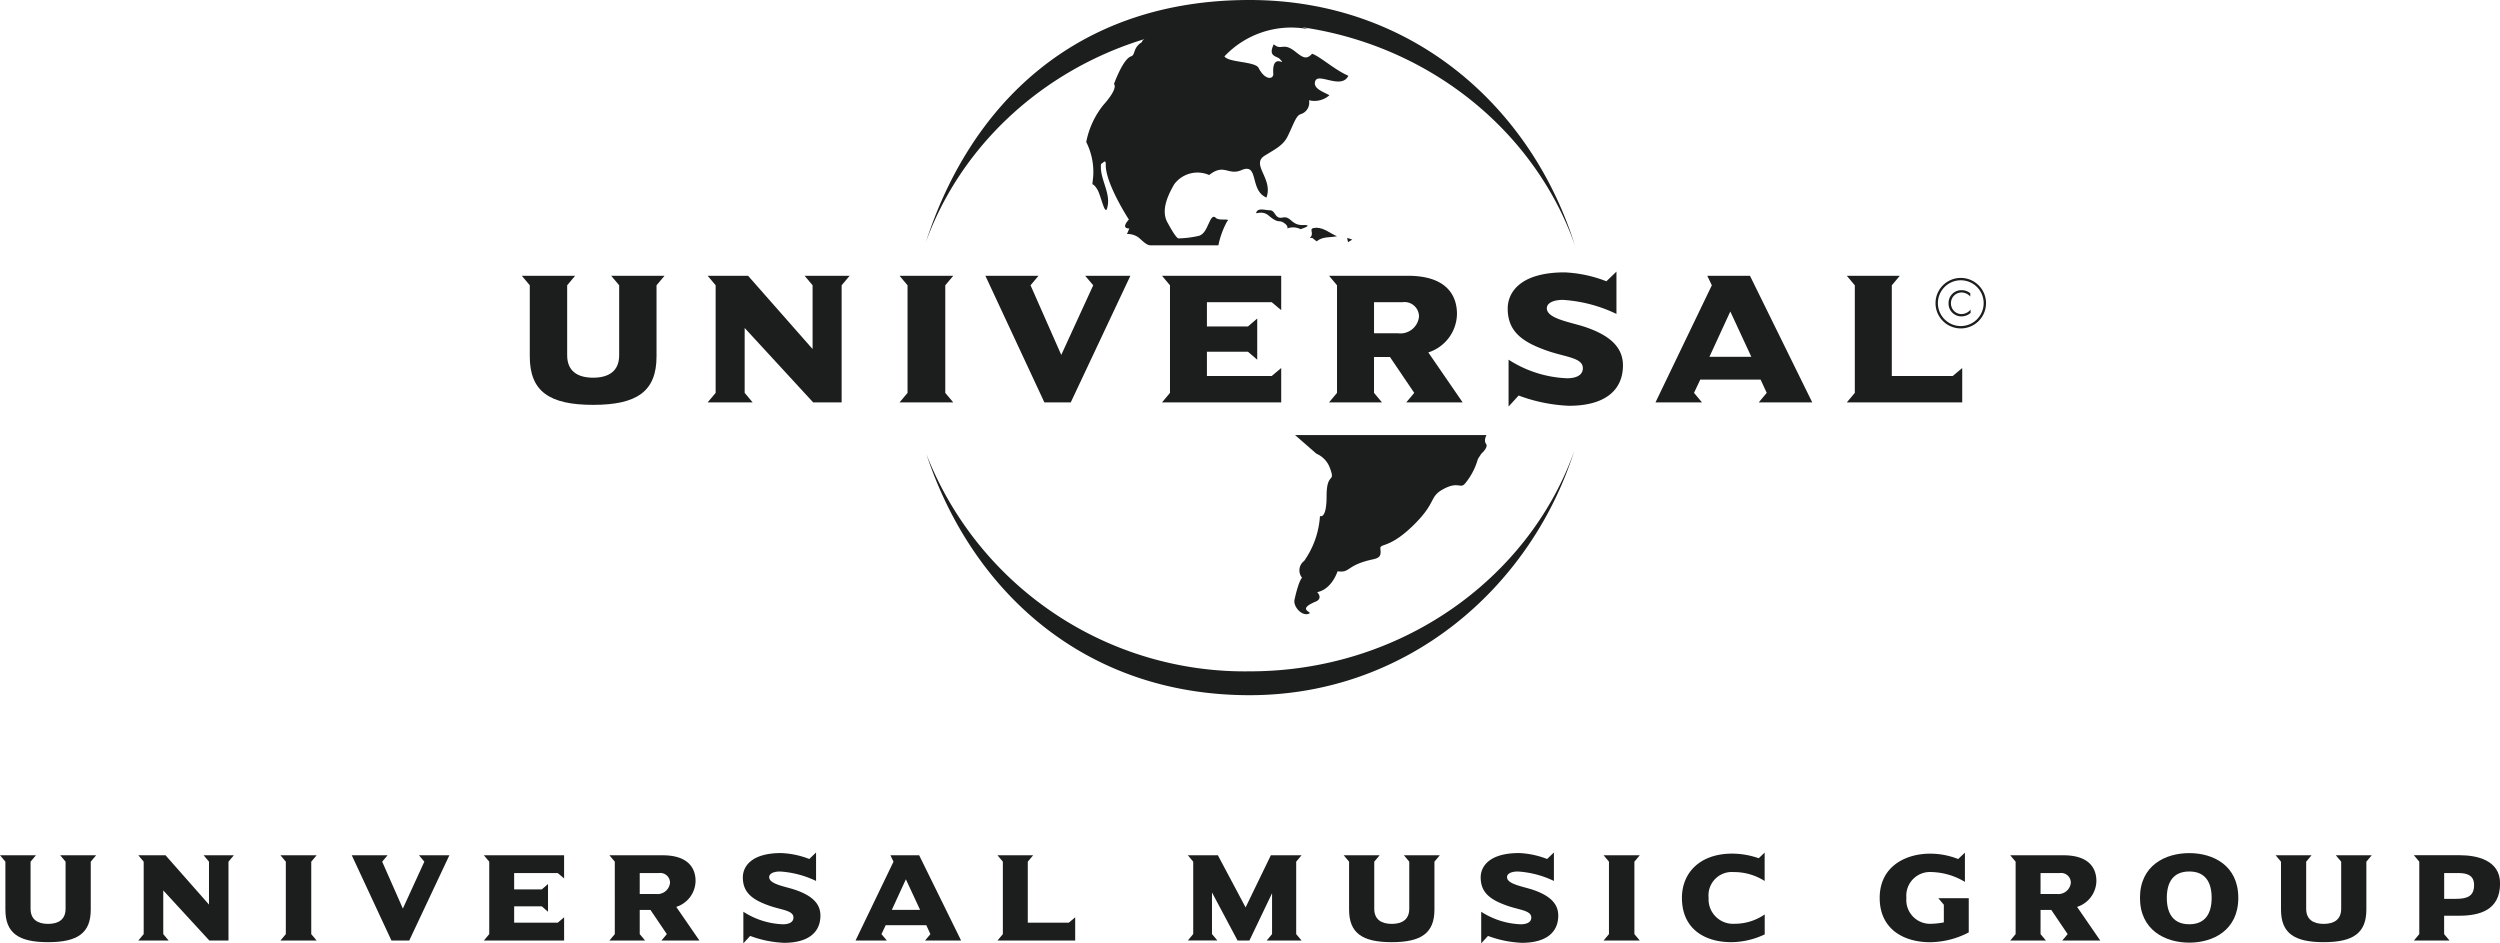
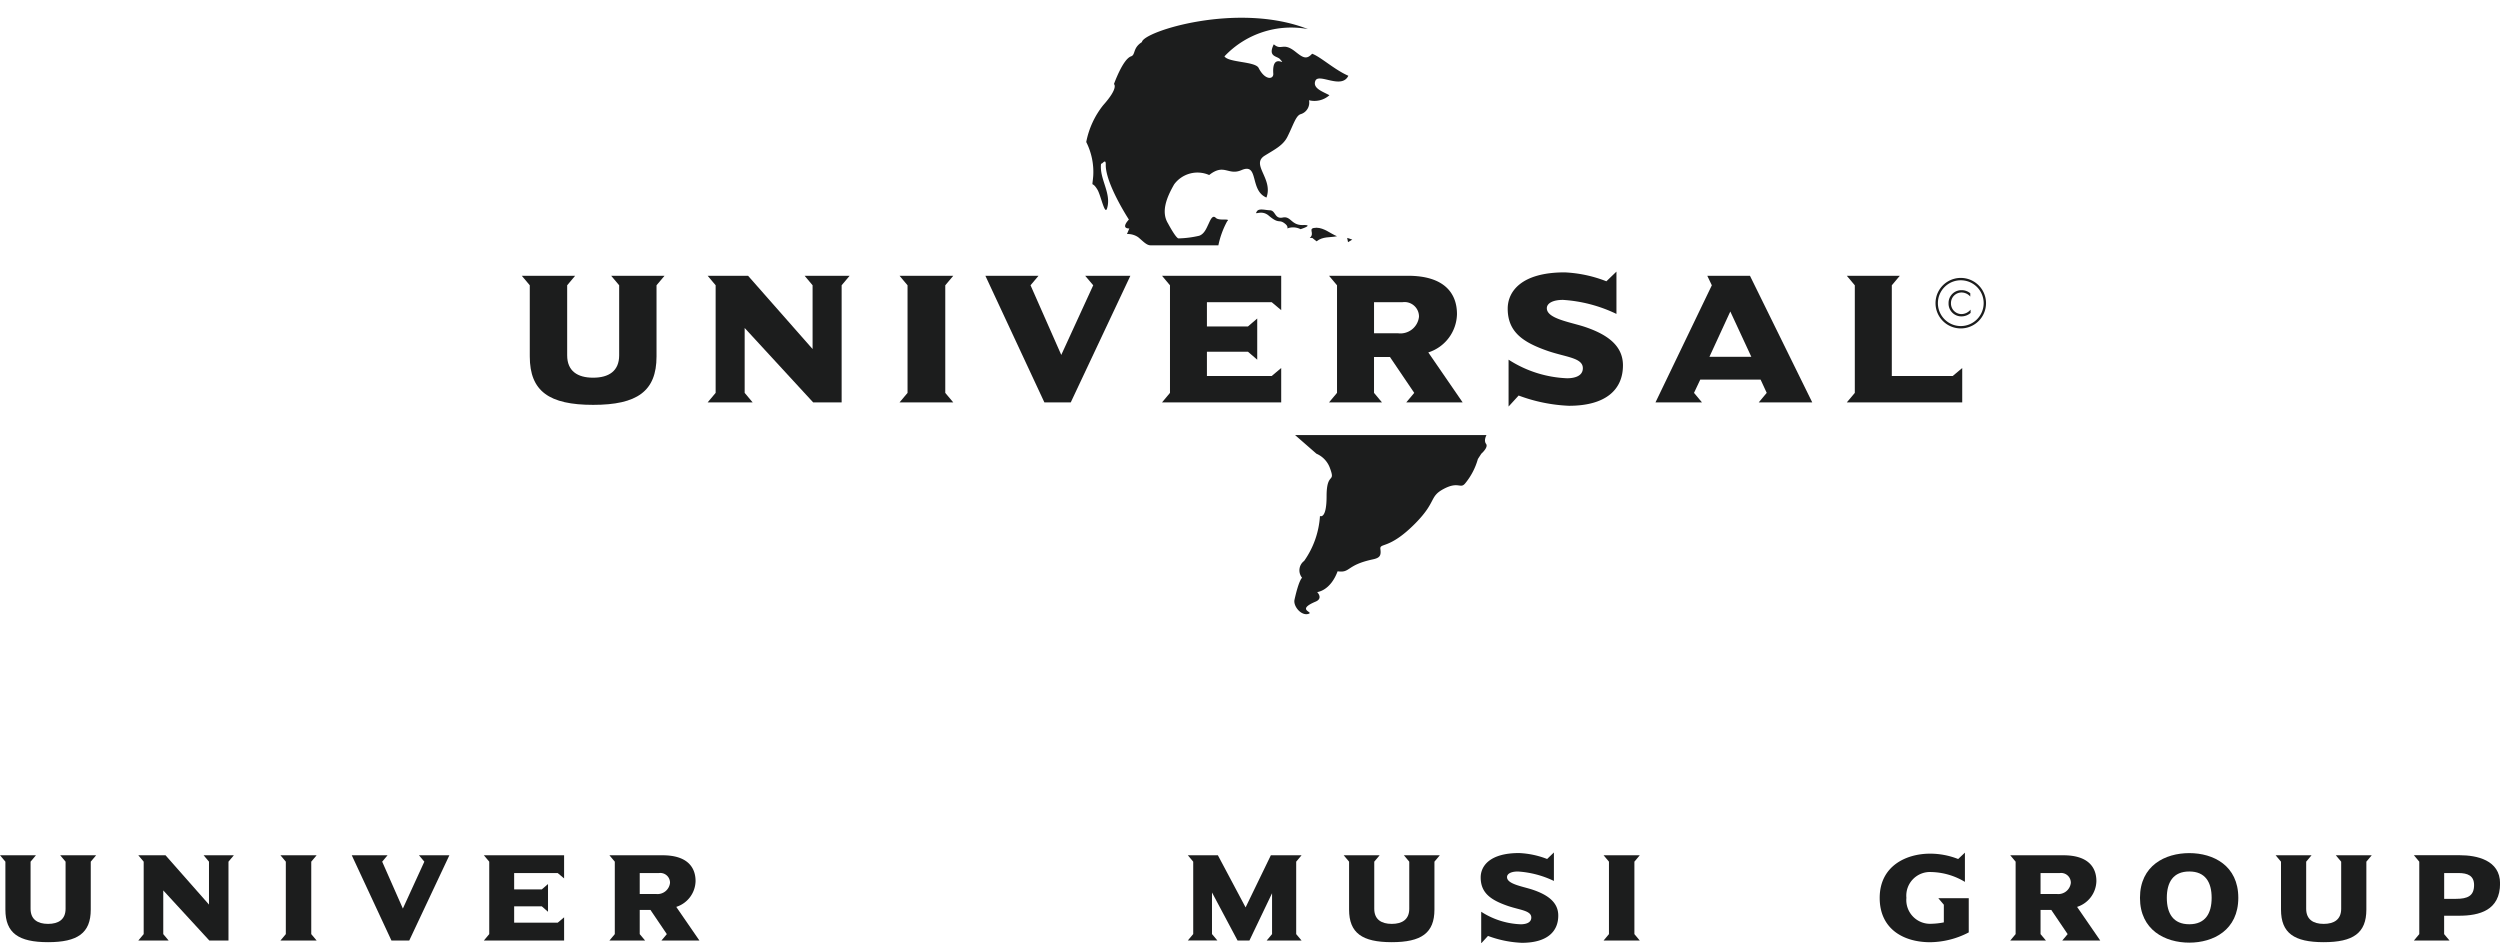
<svg xmlns="http://www.w3.org/2000/svg" width="168.287" height="63.5" viewBox="0 0 168.287 63.5">
  <g id="Group_2437" data-name="Group 2437" transform="translate(23523.002 10832.827)">
    <g id="g3134" transform="translate(-23594.07 -11121.508)">
      <g id="g3229" transform="translate(155.682 302.899)">
        <path id="path3231" d="M0,0C.141-.211.567-.07.867-.063c.4.009.307.605.865.488S2.3.954,3.092.931s-.159.278-.159.278a1.115,1.115,0,0,0-.811-.078c-.17.085.061-.049-.222-.28C1.462.493,1.521.918.788.295.267-.146-.231.347,0,0" fill="#1c1d1d" fill-rule="evenodd" />
      </g>
      <g id="g3233" transform="translate(149.693 303.721)">
        <path id="path3235" d="M0,0C-.472-.762-.119-1.711.416-2.634A1.949,1.949,0,0,1,2.77-3.258c1.024-.808,1.27.061,2.177-.331,1.193-.517.526,1.371,1.679,1.847C7.1-3.014,5.54-3.97,6.519-4.568,7.22-5,7.75-5.262,8.037-5.832c.408-.817.567-1.413.884-1.52a.808.808,0,0,0,.569-.94,1.514,1.514,0,0,0,1.375-.338c-.459-.249-1.131-.461-.952-.956.208-.582,1.765.6,2.226-.354-.927-.4-1.874-1.281-2.439-1.483-.387.425-.631.255-1.131-.141-.847-.67-.918-.034-1.449-.493-.421.847.217.781.41.992.544.6-.551-.533-.444.985.027.394-.555.468-.988-.387-.226-.446-2.025-.354-2.3-.779a6.179,6.179,0,0,1,5.619-1.836c-4.725-1.857-11.107.17-11.172.875-.636.4-.417.856-.735.961-.551.184-1.149,1.865-1.149,1.865s.341.228-.726,1.424A5.716,5.716,0,0,0-5.505-5.48a4.472,4.472,0,0,1,.47,2.289c-.081.936-.121.242.285.92.237.4.5,1.782.652,1.241.3-1.03-.547-1.984-.407-3.008.033.128.325-.407.314.078-.031,1.265,1.557,3.7,1.557,3.7s-.593.6.029.6l-.159.374a1.242,1.242,0,0,1,.757.215c.3.244.555.544.826.544H3.39A5.819,5.819,0,0,1,3.98-.143c.266-.235-.531,0-.766-.235s-.385.206-.5.441-.266.65-.62.768a6.848,6.848,0,0,1-1.384.177C.531,1.008,0,0,0,0" fill="#1c1d1d" />
      </g>
      <g id="g3237" transform="translate(171.102 318.559)">
        <path id="path3239" d="M0,0C-.177-.235.029-.591.029-.591H-12.856L-11.419.663a1.663,1.663,0,0,1,.894.925c.43,1.14-.21.217-.21,1.941,0,1.585-.446,1.328-.446,1.328a5.864,5.864,0,0,1-1.066,3.025.787.787,0,0,0-.137,1.133s-.208.117-.51,1.476c-.1.439.464,1.118.952.949.367-.128-.889-.249.473-.822.524-.222.1-.64.1-.64s.88-.069,1.377-1.4c.878.128.553-.41,2.36-.8.477-.1.578-.246.519-.694s.589.065,2.38-1.762c1.409-1.44.9-1.765,1.877-2.287,1.032-.549,1.126.047,1.471-.4A4.462,4.462,0,0,0-.551,1.021l.233-.36S.175.235,0,0" fill="#1c1d1d" />
      </g>
      <g id="g3241" transform="translate(162.097 304.81)">
        <path id="path3243" d="M0,0-.287.172-.345-.114Z" fill="#1c1d1d" />
      </g>
      <g id="g3245" transform="translate(161.067 304.583)">
        <path id="path3247" d="M0,0C-.461.1-.947,0-1.375.343L-1.662.114h-.172c.4-.329-.229-.672.459-.687C-.846-.558-.461-.188,0,0" fill="#1c1d1d" />
      </g>
      <g id="g3249" transform="translate(133.388 304.993)">
-         <path id="path3251" d="M0,0C2.976-9.2,10.021-16.312,21.794-16.312c10.94,0,18.979,7.206,21.9,16.513C40.647-8.474,32-14.731,21.81-14.731,11.7-14.731,3.1-8.57,0,0M43.641,14.079C40.679,23.306,32.35,30.485,21.794,30.485,10.6,30.485,3.073,23.4.047,14.279a23.013,23.013,0,0,0,21.763,14.6c10.136,0,18.746-6.192,21.83-14.8" fill="#1c1d1d" fill-rule="evenodd" />
-       </g>
+         </g>
      <g id="g3253" transform="translate(115.8 307.246)">
        <path id="path3255" d="M0,0H-3.59l.537.638V5.354c0,1.059-.7,1.505-1.751,1.505s-1.749-.446-1.749-1.505V.638L-6.017,0h-3.59l.537.638V5.43c0,2.351,1.315,3.258,4.266,3.258S-.538,7.78-.538,5.43V.638L0,0" fill="#1c1d1d" />
      </g>
      <g id="g3257" transform="translate(128.26 307.246)">
        <path id="path3259" d="M0,0H-3.028l.535.638V4.931L-6.835,0H-9.556l.537.638V7.881l-.537.64h3.028l-.537-.64V3.513l4.611,5.009H-.537V.638Z" fill="#1c1d1d" />
      </g>
      <g id="g3261" transform="translate(135.236 315.767)">
        <path id="path3263" d="M0,0-.537-.638V-7.881L0-8.521H-3.615l.538.64V-.638L-3.615,0Z" fill="#1c1d1d" />
      </g>
      <g id="g3265" transform="translate(147.158 307.246)">
        <path id="path3267" d="M0,0H-3.041L-2.5.638-4.651,5.327-6.72.638-6.183,0H-9.759l3.971,8.521h1.776Z" fill="#1c1d1d" />
      </g>
      <g id="g3269" transform="translate(157.312 315.767)">
        <path id="path3271" d="M0,0V-2.313l-.64.537H-5V-3.411h2.761l.625.538V-5.646l-.625.537H-5V-6.745H-.64L0-6.208V-8.521H-8.022l.535.64V-.638L-8.022,0Z" fill="#1c1d1d" />
      </g>
      <g id="g3273" transform="translate(166.587 310.005)">
        <path id="path3275" d="M0,0A1.259,1.259,0,0,1-1.406,1.111H-3.026V-.983H-1.1A.974.974,0,0,1,0,0M2.938,5.762.627,2.4a2.77,2.77,0,0,0,1.93-2.58c0-1.418-.869-2.58-3.3-2.58H-6.055l.537.64V5.122l-.537.64h3.563l-.535-.64V2.708h1.073L-.32,5.122l-.535.64H2.938" fill="#1c1d1d" fill-rule="evenodd" />
      </g>
      <g id="g3277" transform="translate(180.317 313.275)">
        <path id="path3279" d="M0,0C0-1.353-1.088-2.109-2.658-2.62c-1.023-.318-2.466-.547-2.466-1.225,0-.332.4-.562,1.086-.562a9.688,9.688,0,0,1,3.6.945V-6.311l-.678.652a8.734,8.734,0,0,0-2.81-.6c-2.9,0-3.832,1.277-3.832,2.441,0,1.585,1.048,2.275,2.7,2.849C-3.834-.549-2.7-.511-2.7.19c0,.6-.7.679-1.062.679A7.815,7.815,0,0,1-7.7-.383V2.772l.678-.741a10.939,10.939,0,0,0,3.384.69C-1.124,2.721,0,1.61,0,0" fill="#1c1d1d" />
      </g>
      <g id="g3281" transform="translate(188.959 312.701)">
        <path id="path3283" d="M0,0H-2.822l1.406-3.052ZM4.1,3.066-.092-5.455H-2.965l.305.64L-6.452,3.066h3.128l-.535-.64.421-.894H.623l.412.894L.5,3.066Z" fill="#1c1d1d" fill-rule="evenodd" />
      </g>
      <g id="g3285" transform="translate(203.155 315.767)">
        <path id="path3287" d="M0,0V-2.313l-.64.537h-4.1V-7.881l.537-.64H-7.769l.538.64V-.638L-7.769,0Z" fill="#1c1d1d" />
      </g>
      <g id="g3289" transform="translate(201.357 309.089)">
        <path id="path3291" d="M0,0A1.7,1.7,0,0,1,3.4,0,1.7,1.7,0,0,1,1.7,1.7,1.7,1.7,0,0,1,0,0M.161,0A1.54,1.54,0,0,0,1.7,1.541,1.543,1.543,0,0,0,3.241,0,1.541,1.541,0,0,0,1.7-1.541,1.539,1.539,0,0,0,.161,0" fill="#1c1d1d" />
      </g>
      <g id="g3293" transform="translate(203.697 308.424)">
        <path id="path3295" d="M0,0A.889.889,0,0,0-.589-.21a.861.861,0,0,0-.873.88.859.859,0,0,0,.869.885.936.936,0,0,0,.614-.233V1.1A.82.82,0,0,1-.6,1.4.715.715,0,0,1-1.3.67.712.712,0,0,1-.6-.054.783.783,0,0,1,0,.22V0" fill="#1c1d1d" fill-rule="evenodd" />
      </g>
      <g id="g3297" transform="translate(77.177 346.684)">
        <path id="path3299" d="M0,0V3.225C0,4.808-.885,5.419-2.873,5.419s-2.873-.611-2.873-2.194V0l-.361-.43H-3.69L-4.051,0V3.173c0,.714.473,1.015,1.178,1.015s1.178-.3,1.178-1.015V0l-.361-.43H.361L0,0" fill="#1c1d1d" />
      </g>
      <g id="g3301" transform="translate(86.448 346.684)">
        <path id="path3303" d="M0,0V5.307H-1.29l-3.1-3.372V4.877l.361.43h-2.04l.361-.43V0l-.361-.43h1.832l2.925,3.319V0l-.361-.43H.361Z" fill="#1c1d1d" />
      </g>
      <g id="g3305" transform="translate(89.947 351.991)">
        <path id="path3307" d="M0,0,.361-.43V-5.307L0-5.737H2.434l-.361.43V-.43L2.434,0Z" fill="#1c1d1d" />
      </g>
      <g id="g3309" transform="translate(98.617 351.991)">
        <path id="path3311" d="M0,0H-1.2L-3.87-5.737h2.409l-.361.43L-.43-2.15,1.015-5.307l-.361-.43H2.7Z" fill="#1c1d1d" />
      </g>
      <g id="g3313" transform="translate(103.64 351.991)">
        <path id="path3315" d="M0,0,.361-.43V-5.307L0-5.737H5.4v1.557l-.43-.361H2.038v1.1H3.9L4.317-3.8v1.866L3.9-2.3H2.038v1.1H4.971l.43-.361V0Z" fill="#1c1d1d" />
      </g>
      <g id="g3317" transform="translate(115.431 347.45)">
        <path id="path3319" d="M0,0H-1.3V1.409H-.206A.846.846,0,0,0,.739.661.655.655,0,0,0,0,0M.163,4.541l.361-.43-1.1-1.626H-1.3V4.111l.361.43h-2.4l.361-.43V-.766l-.361-.43H.24c1.635,0,2.219.782,2.219,1.738a1.865,1.865,0,0,1-1.3,1.736L2.717,4.541H.163" fill="#1c1d1d" />
      </g>
      <g id="g3321" transform="translate(123.842 352.146)">
-         <path id="path3323" d="M0,0A7.347,7.347,0,0,1-2.278-.464l-.457.5V-2.091a5.252,5.252,0,0,0,2.658.844c.24,0,.714-.052.714-.455,0-.473-.764-.5-1.59-.784C-2.063-2.873-2.77-3.337-2.77-4.4c0-.782.629-1.642,2.58-1.642a5.878,5.878,0,0,1,1.894.4l.455-.439v1.917A6.54,6.54,0,0,0-.267-4.8c-.464,0-.73.155-.73.378,0,.457.972.611,1.659.826,1.059.345,1.791.851,1.791,1.763C2.452-.748,1.695,0,0,0" fill="#1c1d1d" />
-       </g>
+         </g>
      <g id="g3325" transform="translate(132.047 347.871)">
-         <path id="path3327" d="M0,0-.945,2.056h1.9ZM1.29,4.12l.361-.43-.275-.6H-1.359l-.284.6.361.43H-3.388L-.833-1.187l-.208-.43H.894L3.717,4.12H1.29Z" fill="#1c1d1d" />
-       </g>
+         </g>
      <g id="g3329" transform="translate(138.214 351.991)">
-         <path id="path3331" d="M0,0,.361-.43V-5.307L0-5.737H2.4l-.361.43V-1.2H4.8l.43-.361V0Z" fill="#1c1d1d" />
-       </g>
+         </g>
      <g id="g3333" transform="translate(156.335 351.991)">
        <path id="path3335" d="M0,0,.361-.43V-3.182L-1.162,0h-.8L-3.682-3.234v2.8l.361.43H-5.307l.361-.43V-5.307l-.361-.43h2.022L-1.42-2.228l1.7-3.509H2.347l-.361.43V-.43L2.347,0Z" fill="#1c1d1d" />
      </g>
      <g id="g3337" transform="translate(167.627 346.684)">
        <path id="path3339" d="M0,0V3.225C0,4.808-.887,5.419-2.873,5.419s-2.873-.611-2.873-2.194V0l-.361-.43H-3.69L-4.051,0V3.173c0,.714.473,1.015,1.178,1.015s1.178-.3,1.178-1.015V0l-.361-.43H.361L0,0" fill="#1c1d1d" />
      </g>
      <g id="g3341" transform="translate(173.51 352.146)">
        <path id="path3343" d="M0,0A7.347,7.347,0,0,1-2.278-.464l-.457.5V-2.091a5.252,5.252,0,0,0,2.658.844c.24,0,.714-.052.714-.455,0-.473-.764-.5-1.59-.784C-2.063-2.873-2.77-3.337-2.77-4.4c0-.782.629-1.642,2.582-1.642a5.856,5.856,0,0,1,1.89.4l.457-.439v1.917A6.54,6.54,0,0,0-.267-4.8c-.464,0-.73.155-.73.378,0,.457.972.611,1.66.826,1.057.345,1.789.851,1.789,1.763C2.452-.748,1.695,0,0,0" fill="#1c1d1d" />
      </g>
      <g id="g3345" transform="translate(179.014 351.991)">
        <path id="path3347" d="M0,0,.361-.43V-5.307L0-5.737H2.434l-.361.43V-.43L2.434,0Z" fill="#1c1d1d" />
      </g>
      <g id="g3349" transform="translate(187.606 352.103)">
-         <path id="path3351" d="M0,0C-1.745,0-3.319-.86-3.319-2.985c0-1.677,1.2-2.976,3.388-2.976a5.488,5.488,0,0,1,1.78.311l.4-.379v1.91a3.836,3.836,0,0,0-2.08-.6A1.57,1.57,0,0,0-1.523-2.985,1.647,1.647,0,0,0,.215-1.238a3.56,3.56,0,0,0,2.038-.629V-.524A5.334,5.334,0,0,1,0,0" fill="#1c1d1d" />
-       </g>
+         </g>
      <g id="g3353" transform="translate(201.547 349.145)">
        <path id="path3355" d="M0,0H2.047V2.3a5.727,5.727,0,0,1-2.605.661c-1.747,0-3.39-.86-3.39-2.983C-3.948-2.175-2.159-3-.558-3a5.137,5.137,0,0,1,1.892.361l.455-.43V-1.1A4.571,4.571,0,0,0-.473-1.763,1.592,1.592,0,0,0-2.15-.025,1.6,1.6,0,0,0-.473,1.72,4.884,4.884,0,0,0,.37,1.626V.437L0,0" fill="#1c1d1d" />
      </g>
      <g id="g3357" transform="translate(209.727 347.45)">
        <path id="path3359" d="M0,0H-1.3V1.409H-.206A.846.846,0,0,0,.739.661.655.655,0,0,0,0,0M.163,4.541l.361-.43-1.1-1.626H-1.3V4.111l.361.43h-2.4l.361-.43V-.766l-.361-.43H.24c1.635,0,2.219.782,2.219,1.738a1.865,1.865,0,0,1-1.3,1.736L2.717,4.541H.163" fill="#1c1d1d" />
      </g>
      <g id="g3361" transform="translate(218.439 347.345)">
        <path id="path3363" d="M0,0C-1.075,0-1.512.714-1.512,1.773S-1.075,3.552,0,3.552s1.505-.723,1.505-1.78S1.075,0,0,0M0,4.79c-1.617,0-3.319-.842-3.319-3.017s1.7-3.01,3.319-3.01S3.3-.4,3.3,1.773,1.617,4.79,0,4.79" fill="#1c1d1d" />
      </g>
      <g id="g3365" transform="translate(230.359 346.684)">
        <path id="path3367" d="M0,0V3.225C0,4.808-.885,5.419-2.873,5.419s-2.873-.611-2.873-2.194V0l-.361-.43H-3.69L-4.051,0V3.173c0,.714.473,1.015,1.178,1.015s1.178-.3,1.178-1.015V0l-.361-.43H.361L0,0" fill="#1c1d1d" />
      </g>
      <g id="g3369" transform="translate(236.56 347.45)">
        <path id="path3371" d="M0,0H-.963V1.736h.808c.775,0,1.205-.2,1.205-.929C1.05.172.611,0,0,0M.034,2.873h-1V4.111l.361.43H-3l.361-.43V-.766L-3-1.2H.087C1.221-1.2,2.8-.878,2.8.7,2.8,2.512,1.411,2.873.034,2.873" fill="#1c1d1d" />
      </g>
    </g>
  </g>
</svg>